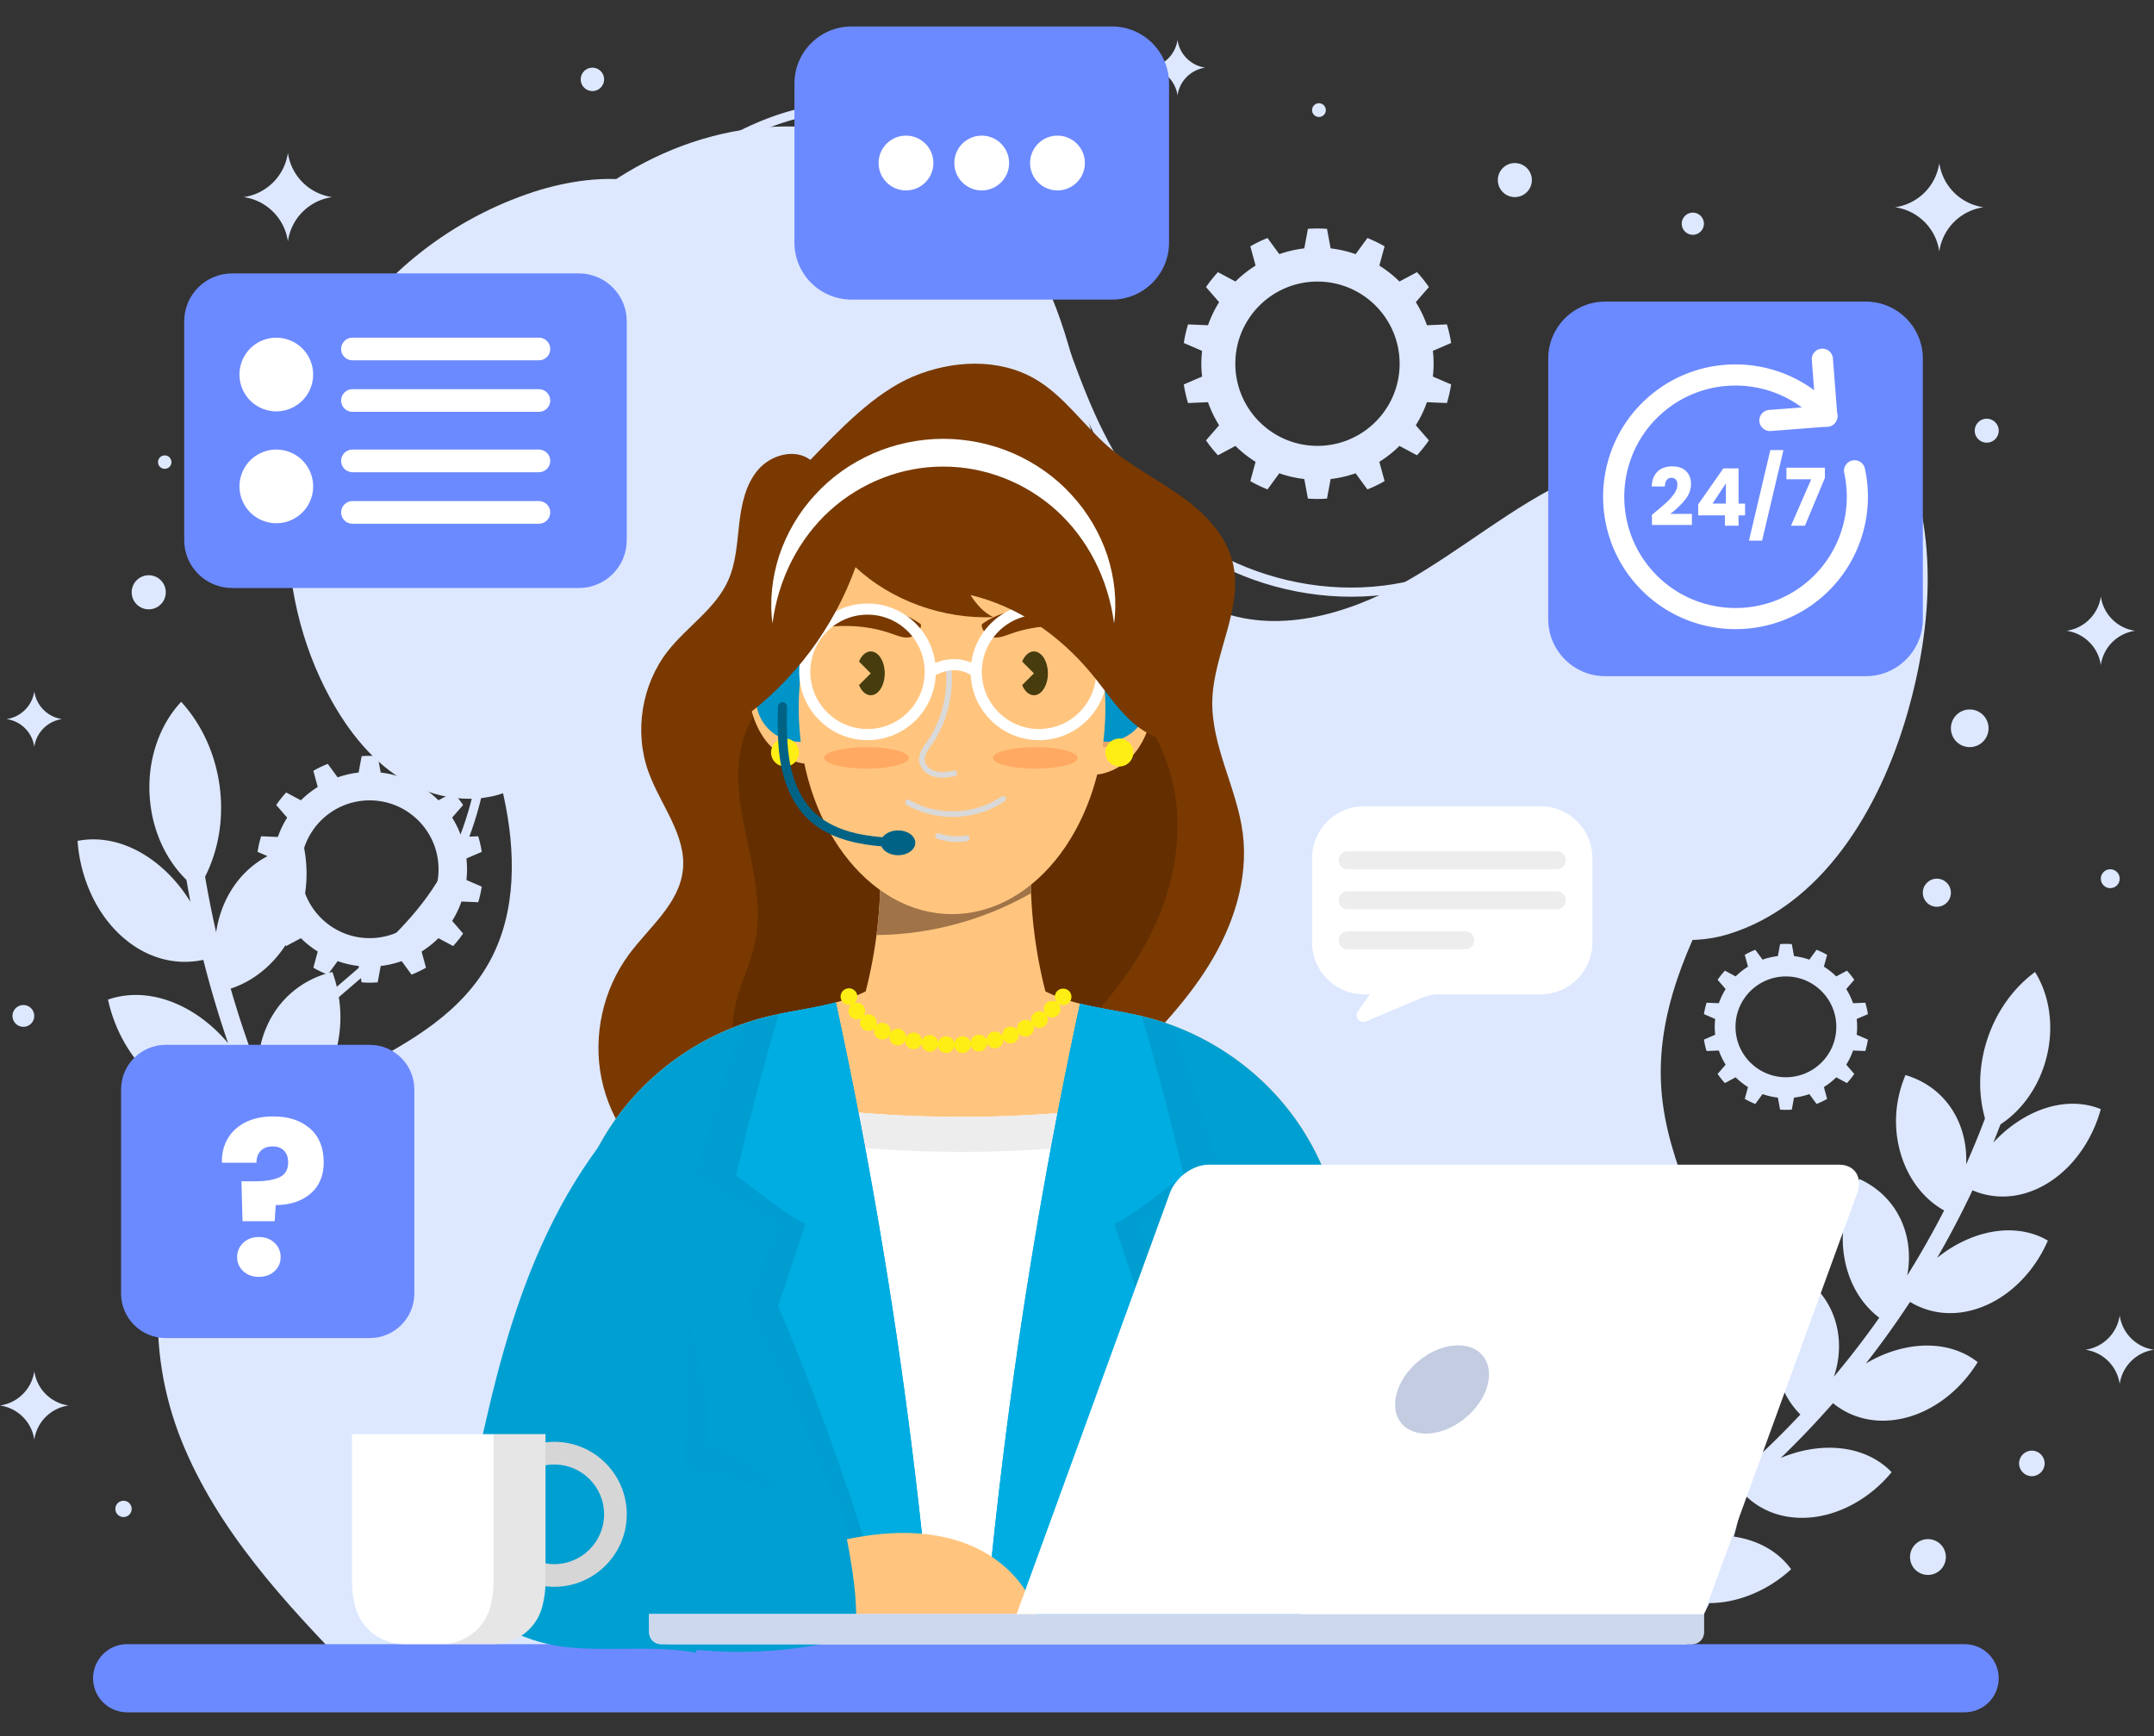
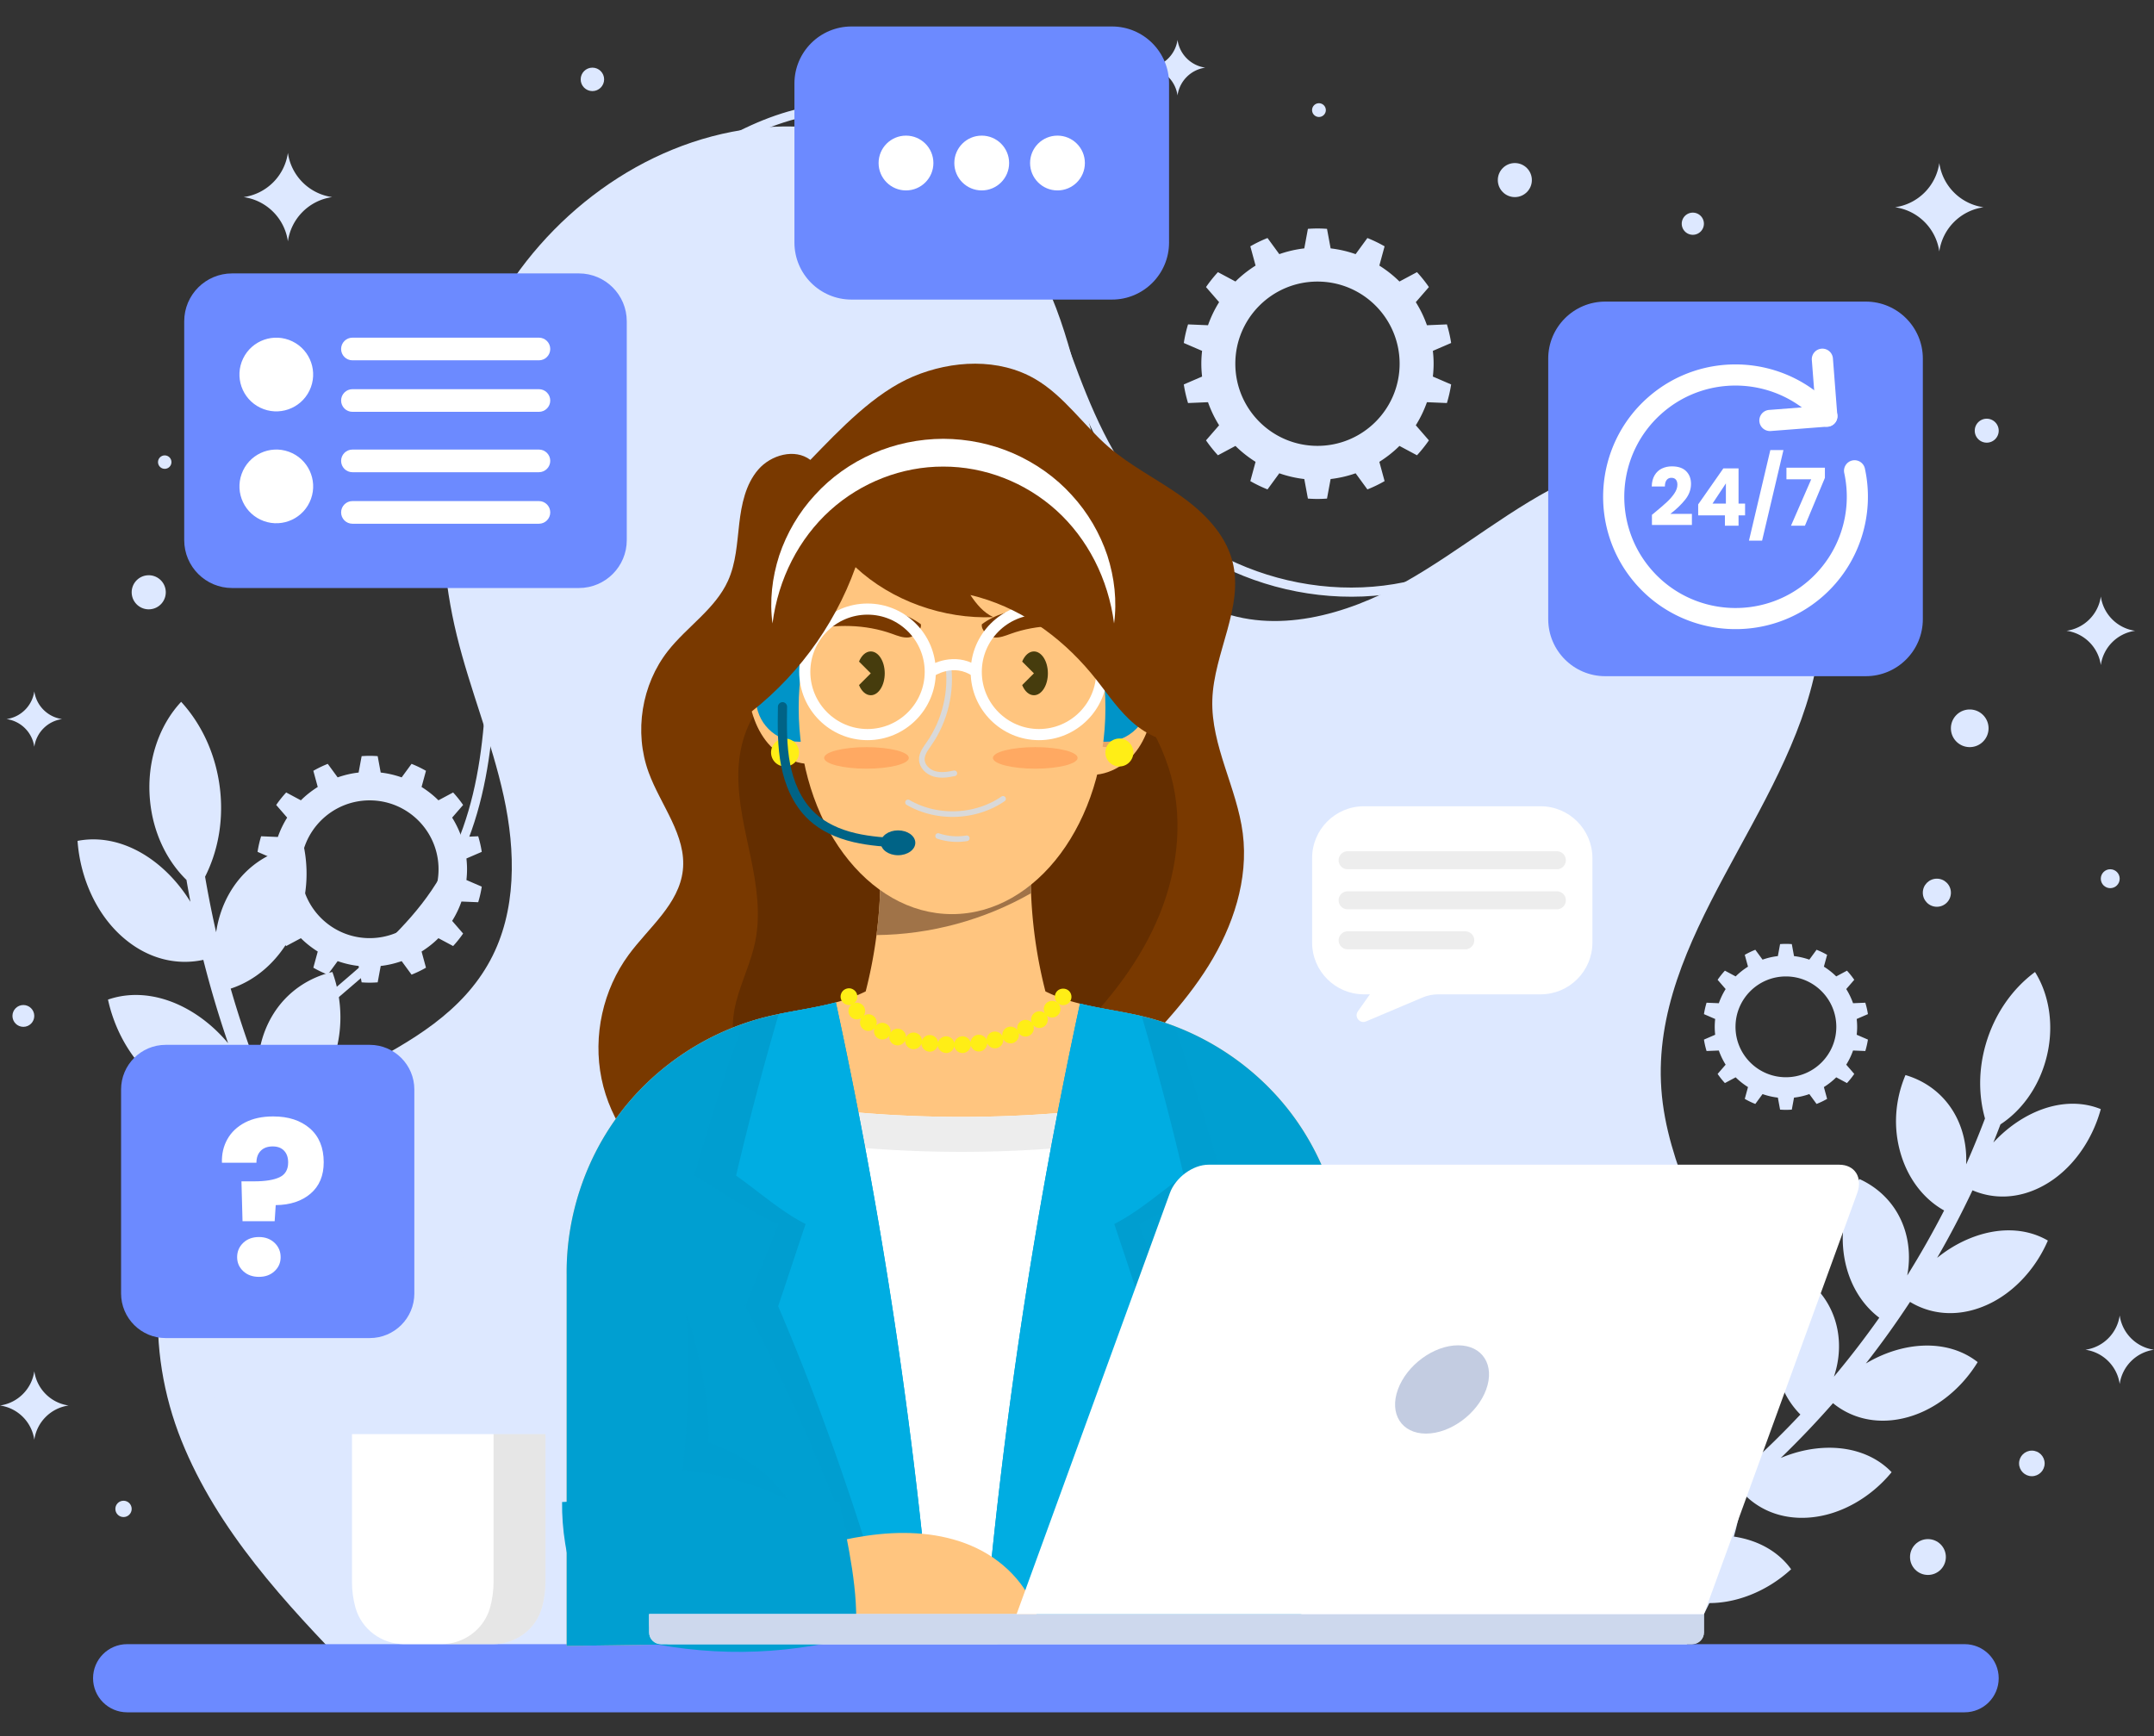
<svg xmlns="http://www.w3.org/2000/svg" version="1.1" id="Layer_1" x="0" y="0" viewBox="0 0 768 619" xml:space="preserve">
  <rect x="0" y="0" width="768" height="619" fill="#333333" stroke="none" />
  <style>.st0{fill:#dde8ff}.st1{fill:#6c8aff}.st2{fill:#793900}.st4{fill:#ffc57f}.st5{fill:#fff}.st6{fill:#ededed}.st8{fill:#e6a66a}.st9{fill:#0094c8}.st10{fill:#ffa962}.st11{fill:none;stroke:#d9d9d9;stroke-width:2;stroke-linecap:round;stroke-linejoin:round;stroke-miterlimit:10}.st12{fill:#ffee16}.st13{fill:#463c0d}.st14,.st15{fill:#009fd1}.st15{opacity:.18}.st16{fill:#00ade2}.st17{fill:#006386}.st18{fill:#cdd8ed}</style>
  <path class="st0" d="M599.56 589.3c23.68-35.89 30.42-82.47 17.88-123.6-7.93-26-23.15-50.16-25.09-77.28-3.89-54.22 45.16-98.05 55.33-151.44 4.47-23.47-.41-50.81-19.58-65.06-18.93-14.08-45.96-11.21-67.4-1.34-21.44 9.86-39.57 25.64-60.16 37.18-20.58 11.54-45.92 18.67-67.66 9.49-22.02-9.3-34.5-32.75-41.5-55.6-6.99-22.85-10.43-47.19-22.37-67.9-19.68-34.12-61.63-52.73-100.72-47.91-39.09 4.81-74.02 31.19-92.76 65.83-18.74 34.65-22.01 76.56-12.68 114.82 4.73 19.41 12.52 38 16.77 57.52 4.25 19.52 4.64 40.89-4.85 58.47-19.84 36.77-72.18 41.89-99.59 73.43-22.62 26.02-23.33 65.74-10.49 97.74 12.84 32 36.96 57.97 61.02 82.68 112.2 3.77 226.41 4.02 338.61 7.79 43.63 1.45 91.68-12.26 135.24-14.82z" />
-   <path class="st0" d="M559.92 182.02c-.3 31.74 29.87 59.36 24.62 90.66-2.81 16.75-15.57 33.72-8.15 49 6.56 13.52 25.35 15.86 39.72 11.46 33.63-10.29 54.08-44.67 63.85-78.45 9.2-31.78 11.48-67.28-3.25-96.9-11.87-23.87-39.25-44.94-67.05-42.99-25.46 1.78-49.52 43.32-49.74 67.22zM120.23 123.55c-22.47 37.48-23.48 86.88-2.57 125.26 6.61 12.12 15.53 23.42 27.58 30.16 12.05 6.74 27.6 8.25 39.59 1.4 18.19-10.38 22.21-34.85 20.77-55.74-1.45-20.89-6.18-42.79 1.86-62.13 5.24-12.6 15.31-22.43 24.25-32.75 8.93-10.32 17.27-22.37 17.73-36.01 1.2-35.37-36.35-32.72-58.98-25.38-28.88 9.4-54.57 29.06-70.23 55.19z" />
  <path class="st0" d="M593.96 596.55l-2.41-2.2c6.64-7.25 17.23-23.89 13.65-53.79-1.6-13.31-5.55-26.46-9.38-39.18-1.71-5.68-3.48-11.56-5.02-17.39-16.46-62.24-9.26-130.91 19.76-188.38 2.58-5.1 5.36-10.22 8.06-15.17 8-14.67 16.27-29.84 19.82-46.23 6.24-28.76-6.09-50.31-20.19-58.17-13.52-7.54-32.61-6.39-52.36 3.16-7.23 3.49-14.25 7.77-21.04 11.9-8.98 5.46-18.26 11.11-28.22 15.11-39.21 15.73-88.24 2.36-114.03-31.09-12.4-16.08-19.4-35.51-26.17-54.3-2.62-7.28-5.34-14.81-8.32-22.02-9.28-22.4-26.26-50.52-54.46-57.25-24.79-5.91-49.89 7.08-66.58 19.02-31.93 22.85-54.44 53.79-63.38 87.13-6.03 22.48-6.27 46.95-6.51 70.61-.35 35.24-.71 71.68-20.61 101.02-9.05 13.35-21.5 24-33.54 34.3-11.28 9.65-22.94 19.62-31.63 31.71-19.7 27.4-24.53 66.19-13.25 106.42 10.13 36.15 30.79 68.23 50.77 99.25l-2.75 1.77c-20.11-31.22-40.9-63.51-51.17-100.13-11.55-41.2-6.54-81 13.74-109.21 8.92-12.41 20.73-22.52 32.16-32.29 11.88-10.16 24.16-20.67 32.96-33.65 19.35-28.53 19.69-62.87 20.05-99.22.24-23.87.48-48.54 6.62-71.43 9.14-34.06 32.09-65.65 64.64-88.94 17.24-12.34 43.25-25.74 69.24-19.54 29.55 7.05 47.16 36.07 56.72 59.17 3.01 7.28 5.74 14.84 8.37 22.16 6.68 18.55 13.59 37.74 25.68 53.41 24.94 32.34 72.33 45.26 110.23 30.06 9.71-3.9 18.88-9.47 27.74-14.87 6.86-4.17 13.95-8.49 21.32-12.05 20.72-10.02 40.91-11.14 55.38-3.08 15.11 8.43 28.38 31.33 21.79 61.72-3.66 16.85-12.04 32.23-20.15 47.1-2.69 4.93-5.46 10.02-8.02 15.08-28.66 56.77-35.78 124.59-19.51 186.07 1.53 5.78 3.29 11.63 4.99 17.28 3.87 12.85 7.87 26.14 9.5 39.73 3.73 31.22-7.48 48.74-14.49 56.4z" />
  <path class="st0" d="M118.4 379.07c4.09-10.89 3.8-22.3.11-32.49-10.07 2.38-19.15 9.13-23.74 20.23-1.9 4.61-2.84 9.55-2.88 14.53-3.61-9.45-6.83-19.07-9.64-28.83 8.82-2.89 16.42-9.44 21.4-18.58 5.56-10.27 6.85-21.7 4.61-32.44-10.3.93-20.24 6.38-26.33 16.81-2.53 4.33-4.13 9.13-4.87 14.1-1.49-6.54-2.8-13.14-3.94-19.79 4.36-8.64 6.44-18.84 5.48-29.7-1.15-12.83-6.31-24.25-14.01-32.66-7.78 8.29-12.37 21.09-11.13 34.9 1.03 11.67 6.01 21.78 13.02 28.6.44 2.61.92 5.21 1.41 7.81-2.69-4.35-5.95-8.37-9.82-11.84-9.28-8.32-20.22-11.88-30.43-9.88 1 13.67 7.07 26.88 16.94 35.04 8.82 7.33 18.87 9.34 27.91 7.38 2.54 10.05 5.49 19.97 8.84 29.73-3.26-3.89-7.04-7.36-11.35-10.22-10.33-6.83-21.65-8.75-31.48-5.34 2.88 13.23 10.7 25.32 21.59 31.94 9.74 5.94 19.95 6.5 28.63 3.3 3.89 9.53 8.17 18.88 12.82 28.04-3.76-3.38-7.98-6.27-12.63-8.47-11.15-5.28-22.63-5.56-31.88-.82 4.66 12.61 14.06 23.43 25.74 28.43 10.45 4.5 20.64 3.63 28.79-.75a372.34 372.34 0 0016.57 25.95c-4.19-2.82-8.77-5.1-13.68-6.63-11.77-3.67-23.16-2.34-31.67 3.64 6.35 11.81 17.16 21.22 29.42 24.56 10.98 3.01 20.95.74 28.41-4.73 6.35 8.08 13.05 15.91 20.07 23.46-4.55-2.23-9.41-3.86-14.5-4.7-12.18-2.02-23.28.87-30.88 7.98 7.94 10.83 19.99 18.69 32.63 20.32 11.32 1.49 20.9-2.14 27.52-8.59a369.19 369.19 0 0023.33 20.58c-4.85-1.59-9.92-2.55-15.1-2.69-12.4-.34-23.01 4.05-29.53 12.15 9.44 9.68 22.56 15.85 35.39 15.75 11.49-.06 20.51-4.97 26.16-12.29 13.77 9.9 28.31 18.92 43.56 26.97 2.01 1.06 4.34.56 5.19-1.1.85-1.66-.08-3.82-2.04-4.86a365.362 365.362 0 01-32.52-19.37c4.88-7.89 6.41-17.84 4.27-28.08-2.43-11.48-8.82-21.08-17.39-27.78-7.27 7.36-11.4 17.9-9.35 29.79.85 4.93 2.72 9.64 5.38 13.93a363.545 363.545 0 01-23.64-19.46c5.94-7.12 8.9-16.72 8.29-27.1-.71-11.64-5.62-21.96-13.12-29.74-8.23 6.27-13.8 16.11-13.49 28.11.13 4.98 1.29 9.88 3.28 14.46a367.303 367.303 0 01-20.5-22.39c6.88-6.22 11.17-15.28 12.04-25.61.95-11.59-2.45-22.45-8.77-31.16-9.02 5.07-15.91 14.03-17.29 25.93-.57 4.94-.12 9.93 1.2 14.72a367.62 367.62 0 01-17.12-24.92c7.68-5.2 13.2-13.57 15.5-23.67 2.55-11.33.7-22.55-4.36-32.08-9.64 3.76-17.7 11.69-20.72 23.28-1.25 4.81-1.5 9.82-.85 14.74-4.87-8.83-9.37-17.86-13.5-27.07 8.35-4.11 14.98-11.63 18.65-21.33zM657.59 448.39c-1.69-10.06.48-19.83 5.38-27.98 8.26 3.74 14.94 11.08 17.02 21.4.86 4.28.83 8.69.03 12.99 4.69-7.52 9.08-15.26 13.15-23.18-7.1-3.97-12.54-10.89-15.28-19.59-3.06-9.77-2.24-19.83 1.5-28.69 8.71 2.54 16.34 8.9 19.82 18.9 1.44 4.15 2.02 8.55 1.81 12.95a320.99 320.99 0 006.72-16.37c-2.3-8.17-2.37-17.3.28-26.48 3.15-10.84 9.51-19.81 17.56-25.75 5.3 8.44 7.09 20.23 3.7 31.91-2.85 9.87-8.84 17.73-16.02 22.42-.82 2.17-1.67 4.33-2.53 6.48 3.04-3.29 6.53-6.2 10.45-8.54 9.38-5.6 19.4-6.82 27.85-3.38-3.16 11.59-10.61 21.94-20.48 27.3-8.83 4.82-17.81 4.86-25.26 1.65-3.88 8.22-8.09 16.26-12.61 24.09 3.46-2.8 7.3-5.15 11.49-6.88 10.04-4.14 20.11-3.89 27.99.71-4.7 10.9-13.47 19.99-23.95 23.85-9.38 3.48-18.27 2.24-25.19-1.98a325.129 325.129 0 01-15.76 21.97c3.8-2.27 7.92-4.05 12.3-5.17 10.49-2.66 20.41-.97 27.57 4.67-6.13 10.06-16.05 17.8-26.94 20.13-9.75 2.11-18.37-.35-24.64-5.49a324.093 324.093 0 01-18.63 19.54c4.08-1.72 8.4-2.91 12.89-3.4 10.75-1.17 20.33 1.89 26.64 8.47-7.45 9.09-18.34 15.37-29.45 16.18-9.95.74-18.15-2.89-23.65-8.85a328.109 328.109 0 01-21.22 16.81c4.29-1.15 8.75-1.73 13.27-1.6 10.82.32 19.89 4.67 25.22 12.07-8.66 7.98-20.35 12.72-31.5 11.99-9.99-.63-17.63-5.36-22.24-12.03-7.63 4.91-15.48 9.5-23.54 13.78 4.44-.55 8.97-.52 13.45.22 10.73 1.8 19.12 7.36 23.37 15.43-9.75 6.74-22.08 9.84-33.1 7.59-9.88-1.99-16.81-7.73-20.44-14.98a324.874 324.874 0 01-42.03 15.87c-1.91.57-3.83-.25-4.28-1.82-.45-1.57.71-3.28 2.58-3.84 10.67-3.21 21.1-6.95 31.24-11.19-2.87-7.61-2.51-16.43 1.06-24.88 4.02-9.47 11.14-16.65 19.64-20.98 5.02 7.56 6.79 17.32 3.03 27.2-1.56 4.1-3.96 7.84-6.97 11.08 8.08-3.94 15.95-8.2 23.62-12.77-3.92-7.13-4.85-15.89-2.57-24.71 2.58-9.9 8.54-17.95 16.29-23.38 6.02 6.78 9.16 16.19 6.87 26.46-.95 4.26-2.77 8.28-5.26 11.89 7.37-4.98 14.51-10.26 21.41-15.81-4.87-6.51-7.04-15.03-6.05-24.07 1.14-10.13 5.89-18.91 12.79-25.34 6.91 5.88 11.33 14.75 10.51 25.22-.34 4.35-1.57 8.57-3.51 12.47a318.89 318.89 0 0018.93-18.57c-5.73-5.77-9.07-13.9-9.35-22.98-.29-10.18 3.2-19.53 9.15-26.87 7.66 4.86 13.26 13.04 13.91 23.52.27 4.35-.36 8.7-1.75 12.83 5.67-6.78 11.07-13.79 16.17-21.02-6.5-4.91-10.93-12.5-12.46-21.47z" />
  <path class="st1" d="M700.48 610.56H45.33c-6.71 0-12.15-5.44-12.15-12.15s5.44-12.15 12.15-12.15h655.15c6.71 0 12.15 5.44 12.15 12.15s-5.44 12.15-12.15 12.15z" />
  <path class="st2" d="M240.8 421.45c-13.4-7.88-23.21-21.6-26.33-36.83s.5-31.71 9.72-44.22c7.17-9.72 17.91-18.04 19.27-30.04 1.4-12.44-7.91-23.22-12.2-34.98-5.23-14.33-2.53-31.28 6.89-43.27 6.81-8.68 16.87-14.97 21.42-25.02 2.86-6.32 3.2-13.43 4-20.33.8-6.89 2.25-14.08 6.79-19.33 4.54-5.25 13.04-7.63 18.57-3.44 10.47-10.81 22.81-23.92 36.69-29.75 13.88-5.83 30.55-6.65 43.55.96 10.28 6.02 17.11 16.43 26.14 24.21 7.75 6.68 17.03 11.31 25.39 17.21 8.36 5.89 16.15 13.61 18.72 23.51 4.21 16.28-6.66 32.63-7.17 49.44-.49 16.33 8.8 31.39 10.86 47.59 2.1 16.44-3.46 33.13-12.22 47.2-8.76 14.07-20.58 25.94-32.29 37.67-4.75 21.19-20.36 36.19-40.28 44.82-19.92 8.64-42.21 10.12-63.91 9.33-17.7-.63-38.37-5.77-53.61-14.73z" />
  <path d="M265.01 378.61c-4.51-5.98-4.38-14.31-2.5-21.55 1.89-7.25 5.3-14.06 6.78-21.4 2.01-9.92.41-20.19-1.65-30.09-2.06-9.91-4.58-19.84-4.39-29.96.19-10.12 3.5-20.69 11.24-27.2 27.13-22.85 71.07-14.9 106.35-11.19 17.83 1.88 30.02 19.08 35.67 36.09 5.65 17.01 3.73 35.97-3 52.59-6.73 16.61-18.01 31.07-30.82 43.61-7.64 7.48-21.18 1.48-31.67 3.53-10.29 2.02-19.16 8.29-28.82 12.35-15.45 6.48-33.26 7.11-49.13 1.76-4.65-1.58-8.58-3.65-8.06-8.54z" fill="#642e00" />
  <path class="st4" d="M459.81 396.24c-12.75-16.5-31.16-28.54-51.39-33.6-9.3-2.33-18.94-3.22-28.08-6.09-2.59-.81-5.14-1.84-7.6-3.05a167.438 167.438 0 01-5.24-42.86h-53.6c.12 14.43-1.66 28.88-5.24 42.86a52.197 52.197 0 01-7.6 3.05c-9.14 2.87-18.78 3.76-28.08 6.09-20.23 5.06-38.65 17.1-51.39 33.6-12.75 16.5-19.75 37.36-19.54 58.22v132.43l239.06-3.5c21.2-.31 38.23-17.59 38.23-38.8v-90.13c.21-20.85-6.79-41.71-19.53-58.22z" />
  <path class="st5" d="M366.85 578.34c4.56-11.96 4.96-25.03 6.61-37.73 3.17-24.36 11.12-47.8 16.75-71.71 5.64-23.91 10.63-49.96 4.46-73.74a435.458 435.458 0 01-105.06-.16c-13.19 5.53-20.03 22.17-22.48 36.26-2.45 14.09-.66 28.52-.38 42.81.3 15.64-1.23 31.29-.49 46.91.74 15.63 3.96 31.61 12.79 44.52 5.46 7.99 12.8 14.37 20.76 19.95l64.14-.94c1.12-1.99 2.1-4.07 2.9-6.17z" />
  <path class="st6" d="M267.13 443.72c2.45-14.09 9.29-30.73 22.48-36.26a434.95 434.95 0 00105.06.16c1.5 5.78 2.33 11.7 2.66 17.69.5-10.23-.13-20.39-2.66-30.16a435.458 435.458 0 01-105.06-.16c-13.19 5.53-20.03 22.17-22.48 36.26-1.34 7.73-1.4 15.57-1.14 23.43.17-3.67.51-7.33 1.14-10.96zM266.75 486.53c-.01-.49-.03-.98-.04-1.47-.23 10.73-.84 21.46-.56 32.18.21-10.23.79-20.47.6-30.71z" />
  <path d="M312.5 333.42c19.25-.18 38.42-5.39 55.13-14.93-.1-2.62-.17-5.24-.14-7.86H313.9c.06 7.62-.42 15.24-1.4 22.79z" fill="#a07348" />
  <path class="st4" d="M290.06 241.4c-2.16-4.02-4.78-8.03-8.73-10.31-3.95-2.28-9.56-2.27-12.6 1.14-2.47 2.77-2.64 6.85-2.41 10.55.46 7.48 2.1 15.17 6.61 21.16s12.4 9.87 19.65 7.95c1.04-10.19 2.33-21.47-2.52-30.49z" />
  <path class="st8" d="M289.57 249.35c.26.04.52.08.78.13-1.01-2.47-2.02-4.95-3.44-7.2-1.43-2.25-3.3-4.28-5.67-5.5-2.37-1.22-5.28-1.54-7.72-.47-2.44 1.07-4.25 3.66-4.03 6.31 1.44-1.69 4.05-2.2 6.23-1.76s4.05 2.15 4.7 4.28c-1.9.22-3.29 2.14-3.68 4.01-.39 1.87.1 3.83.85 5.59.43 1.02.97 2.03 1.75 2.82s1.85 1.35 2.97 1.32c-1 1.34-2.7 2.39-4.37 2.47 3.59 1.75 8.26 1.51 11.56-.75.47-3.75.4-7.49.07-11.25z" />
  <path class="st4" d="M388 245.31c2.16-4.02 4.78-8.03 8.73-10.31 3.95-2.28 9.56-2.27 12.6 1.14 2.47 2.77 2.64 6.85 2.41 10.55-.46 7.48-2.1 15.17-6.61 21.16s-12.4 9.87-19.65 7.95c-1.03-10.19-2.33-21.47 2.52-30.49z" />
  <path class="st8" d="M388.5 253.26c-.26.04-.52.08-.78.13 1.01-2.47 2.02-4.95 3.44-7.2 1.43-2.25 3.3-4.28 5.67-5.5 2.37-1.22 5.28-1.54 7.72-.47 2.44 1.07 4.25 3.66 4.03 6.31-1.44-1.69-4.05-2.2-6.23-1.76-2.18.45-4.05 2.15-4.7 4.28 1.9.22 3.29 2.14 3.68 4.01s-.1 3.83-.85 5.59c-.43 1.02-.97 2.03-1.75 2.82s-1.85 1.35-2.97 1.32c1 1.34 2.7 2.39 4.37 2.47-3.59 1.75-8.26 1.51-11.56-.75-.47-3.75-.4-7.49-.07-11.25z" />
  <circle class="st9" cx="284.95" cy="249.07" r="15.42" />
  <circle class="st9" cx="394.13" cy="249.07" r="15.42" />
  <ellipse class="st4" cx="339.45" cy="252.41" rx="54.68" ry="73.54" />
  <path class="st2" d="M288.03 224.79c-1.71-.79 1.24-3.75 5.69-4.95 11.78-3.18 24.82-4.53 34.61 2.75.39 2.03-2.21 4.44-4.26 4.69s-4.06-.58-6-1.28c-9.47-3.42-20.25-3.57-30.04-1.21zM390.38 224.79c1.71-.79-1.24-3.75-5.69-4.95-11.78-3.18-24.82-4.53-34.61 2.75-.38 2.03 2.21 4.44 4.26 4.69s4.06-.58 6-1.28c9.46-3.42 20.25-3.57 30.04-1.21z" />
  <path class="st10" d="M324.04 270.25c0 2.12-6.76 3.84-15.1 3.84s-15.1-1.72-15.1-3.84 6.76-3.84 15.1-3.84 15.1 1.71 15.1 3.84zM384.22 270.25c0 2.12-6.76 3.84-15.1 3.84s-15.1-1.72-15.1-3.84 6.76-3.84 15.1-3.84 15.1 1.71 15.1 3.84z" />
  <path class="st11" d="M338.02 236.52c1.44 9.96-1.04 20.43-6.79 28.69-1.21 1.74-2.63 3.57-2.55 5.69.08 2.4 2.17 4.36 4.47 5.03 2.3.67 4.77.31 7.12-.19" />
  <path class="st5" d="M309.31 263.92c-13.43 0-24.36-10.93-24.36-24.36s10.93-24.36 24.36-24.36 24.36 10.93 24.36 24.36-10.93 24.36-24.36 24.36zm0-44.75c-11.25 0-20.39 9.15-20.39 20.39 0 11.25 9.15 20.39 20.39 20.39s20.39-9.15 20.39-20.39c.01-11.24-9.14-20.39-20.39-20.39zM370.45 263.92c-13.43 0-24.36-10.93-24.36-24.36s10.93-24.36 24.36-24.36 24.36 10.93 24.36 24.36-10.93 24.36-24.36 24.36zm0-44.75c-11.25 0-20.39 9.15-20.39 20.39 0 11.25 9.15 20.39 20.39 20.39 11.25 0 20.4-9.15 20.4-20.39-.01-11.24-9.15-20.39-20.4-20.39z" />
  <path class="st5" d="M332.84 241.18l-2.29-3.23c3.24-2.3 11.31-5.25 18.68 0l-2.3 3.23c-6.95-4.95-14.02-.05-14.09 0z" />
  <path class="st11" d="M323.75 286.12c10.31 6 24.05 5.48 33.88-1.27M334.49 298.1a21.19 21.19 0 0010.21.81" />
  <path class="st2" d="M264.62 256.26c18.45-13.43 32.73-32.52 40.41-54.02 12.96 12.07 31.45 18.56 49.14 17.81-3.48-1.57-6.07-4.71-8.18-7.89 17.09 4.04 31.78 14.41 43.04 27.89 4.57 5.47 8.45 11.56 13.62 16.48 5.17 4.91 12.08 8.64 19.17 7.87-4.42-18.81-8.73-38.25-15.81-56.23-4.35-11.04-9.48-22.28-18.56-29.91-11.3-9.5-27.07-11.91-41.79-10.83-15.7 1.15-31.18 5.89-44.64 14.06-18.29 11.1-32.64 28.55-39.99 48.64-1.63 4.44-2.93 9.11-2.72 13.83.19 4.72 2.51 9.48 6.31 12.3z" />
  <path class="st12" d="M284.88 268.32a4.98 4.98 0 11-9.961-.001 4.98 4.98 0 019.961.001zM404.09 268.32a4.98 4.98 0 11-9.961-.001 4.98 4.98 0 019.961.001z" />
  <path class="st13" d="M310.47 232.28c-1.76 0-3.31 1.45-4.19 3.62l4.19 4.19-4.19 4.19c.88 2.17 2.43 3.62 4.19 3.62 2.75 0 4.98-3.5 4.98-7.81s-2.23-7.81-4.98-7.81zM368.64 232.28c-1.76 0-3.31 1.45-4.19 3.62l4.19 4.19-4.19 4.19c.88 2.17 2.43 3.62 4.19 3.62 2.75 0 4.98-3.5 4.98-7.81s-2.23-7.81-4.98-7.81z" />
  <path class="st5" d="M275.43 222.3c-1.08-7.98-.15-16.32 2.4-24.23 2.64-7.88 6.95-15.32 12.71-21.55 5.69-6.29 12.82-11.35 20.68-14.8 7.87-3.46 16.49-5.23 25.1-5.26 8.61.03 17.23 1.79 25.1 5.25 7.86 3.46 15 8.5 20.69 14.8 5.76 6.24 10.07 13.68 12.71 21.56 2.55 7.91 3.48 16.25 2.39 24.23-2.06-15.95-9.47-30.26-20.57-40.32-11.12-10.04-25.64-15.64-40.32-15.61-14.68-.04-29.21 5.57-40.33 15.6-11.11 10.06-18.52 24.38-20.56 40.33z" />
  <path class="st14" d="M408.41 362.64c-7.7-1.93-15.64-2.89-23.34-4.79a1812.502 1812.502 0 00-34.27 226.86l90.31-1.32c21.2-.31 38.23-17.59 38.23-38.8v-90.13c.21-20.85-6.79-41.71-19.54-58.22-12.74-16.5-31.16-28.54-51.39-33.6zM298.02 357.42c-8.23 2.2-16.77 3.15-25.05 5.22-20.23 5.06-38.65 17.1-51.39 33.6-12.75 16.5-19.75 37.36-19.54 58.22v132.43l130.37-1.91a1808.99 1808.99 0 00-34.39-227.56z" />
  <path class="st15" d="M272.98 362.64c-2.81.7-5.58 1.55-8.31 2.52-6.29 17.88-12.06 35.9-17.22 54.02 9.85 5.69 19.38 12.77 30.1 17.26-3.87 9.44-8.01 19.88-11.87 29.32 19.73 37.91 36.69 79.25 50.51 119.41l16.23-.2c-7.99-75.94-21.81-151.45-41.35-225.96-6.03 1.23-12.13 2.14-18.09 3.63zM417.62 465.76c-3.78-9.44-7.83-19.88-11.61-29.32 10.48-4.5 19.79-11.58 29.43-17.26-4.97-17.86-10.51-35.61-16.56-53.23a90.88 90.88 0 00-10.47-3.31c-5.69-1.42-11.5-2.32-17.25-3.46-19.06 74.36-32.55 149.74-40.36 225.53l17.67-.26c13.47-39.94 29.97-81 49.15-118.69z" />
  <path class="st16" d="M298.02 357.42c-6.69 1.79-13.58 2.76-20.37 4.17-5.59 19.06-10.67 38.26-15.2 57.6 8.11 5.69 15.95 12.77 24.78 17.26-3.18 9.44-6.59 19.88-9.78 29.32 16.25 37.91 30.21 79.25 41.59 119.41l13.37-.2a1808.99 1808.99 0 00-34.39-227.56zM407.1 362.35c-7.29-1.72-14.76-2.7-22.03-4.49a1812.502 1812.502 0 00-34.27 226.86l14.87-.22c11.35-39.95 25.24-81.03 41.4-118.73-3.18-9.44-6.59-19.88-9.78-29.32 8.83-4.5 16.67-11.58 24.78-17.26-4.47-19.08-9.47-38.04-14.97-56.84z" />
  <path class="st12" d="M302.69 358.36c-.77 0-1.55-.32-2.1-.87-.14-.14-.26-.3-.38-.46-.1-.16-.2-.34-.26-.52-.08-.18-.14-.38-.18-.56a2.88 2.88 0 010-1.16c.04-.18.1-.38.18-.55.06-.18.16-.36.26-.52.12-.16.24-.32.38-.46.69-.67 1.72-.99 2.68-.81.2.04.38.1.56.18.2.08.36.16.51.28.18.1.32.24.46.36.14.14.26.3.38.46.1.16.2.34.28.52.06.18.12.38.16.55a2.833 2.833 0 010 1.16c-.04.18-.1.38-.16.56-.08.18-.18.36-.28.52-.12.16-.24.32-.38.46s-.28.26-.46.36c-.16.12-.32.2-.51.28-.18.08-.36.14-.56.18-.18.02-.38.04-.58.04z" />
  <path class="st12" d="M337.23 375.45c-1.49-.06-2.7-1.21-2.84-2.66-.38 1.39-1.74 2.36-3.21 2.18h-.02c-1.47-.18-2.58-1.41-2.62-2.85a2.98 2.98 0 01-3.37 1.94c-1.47-.28-2.48-1.61-2.42-3.07-.59 1.35-2.12 2.06-3.57 1.63a2.942 2.942 0 01-2.06-3.37 2.991 2.991 0 01-3.83 1.11c-1.39-.67-2.02-2.3-1.49-3.73a2.99 2.99 0 01-4.02.34c-1.23-.97-1.51-2.72-.63-4-1.31.87-3.05.59-4.02-.65-.99-1.31-.75-3.17.55-4.18a2.99 2.99 0 014.16.55h.02c.77 1.05.79 2.44.1 3.47 1.05-.69 2.44-.67 3.49.12 1.05.81 1.39 2.2.95 3.39.87-.93 2.28-1.25 3.47-.65 1.25.6 1.88 1.92 1.65 3.21a2.956 2.956 0 013.39-1.29c1.33.4 2.18 1.66 2.1 2.99.56-1.23 1.9-1.96 3.27-1.7 1.41.26 2.38 1.47 2.42 2.84a2.987 2.987 0 013.15-1.98c1.41.16 2.48 1.29 2.62 2.64.36-1.31 1.57-2.26 2.99-2.2 1.41.06 2.56 1.09 2.8 2.42.24-1.33 1.39-2.36 2.8-2.44 1.41-.06 2.62.87 2.99 2.16a2.974 2.974 0 012.54-2.68c1.39-.2 2.7.6 3.19 1.84-.02-1.35.87-2.58 2.24-2.91 1.35-.34 2.72.3 3.35 1.49-.16-1.33.6-2.64 1.88-3.13a2.98 2.98 0 013.51 1.05 2.96 2.96 0 011.49-3.33c1.23-.65 2.7-.36 3.59.64-.48-1.25-.08-2.7 1.05-3.49 1.13-.81 2.62-.71 3.63.14-.63-1.17-.44-2.64.55-3.59a2.97 2.97 0 014.2.1 2.952 2.952 0 01-.1 4.2c-1.09 1.05-2.8 1.09-3.95.14a2.98 2.98 0 01-.89 3.85c-1.23.89-2.91.67-3.93-.42.54 1.39-.02 2.97-1.37 3.69-1.35.71-2.99.3-3.83-.91.36 1.43-.42 2.93-1.82 3.49-1.43.54-2.99-.08-3.69-1.37.18 1.45-.75 2.85-2.22 3.23-1.47.38-2.95-.42-3.49-1.78 0 1.47-1.07 2.76-2.56 2.97-1.51.22-2.89-.71-3.29-2.14a2.972 2.972 0 01-2.82 2.72 3 3 0 01-3.07-2.42 2.962 2.962 0 01-2.91 2.44c-.02-.04-.06-.04-.1-.04z" />
  <path class="st12" d="M379.06 358.42c-.77 0-1.55-.32-2.1-.87-.56-.56-.87-1.31-.87-2.1 0-.77.32-1.55.87-2.1 1.11-1.11 3.09-1.11 4.2 0 .56.55.87 1.33.87 2.1s-.32 1.55-.87 2.1c-.56.55-1.33.87-2.1.87z" />
  <g>
    <path class="st17" d="M321.58 302.28h-.1c-5.63-.33-11.46-.67-17.12-1.99-6.5-1.52-11.81-4.14-15.81-7.79-6.24-5.7-8.88-13.61-10-19.24-1.4-7.07-1.3-14.3-1.19-21.29.01-.9.83-1.62 1.66-1.61.9.01 1.62.76 1.61 1.66-.1 6.82-.21 13.88 1.13 20.6 1.02 5.15 3.42 12.36 9 17.47 3.58 3.27 8.4 5.63 14.35 7.02 5.39 1.26 11.08 1.59 16.57 1.91.9.05 1.59.83 1.54 1.73-.06.86-.78 1.53-1.64 1.53z" />
  </g>
  <path class="st17" d="M326.35 300.52c0 2.44-2.75 4.43-6.15 4.43-3.4 0-6.15-1.98-6.15-4.43s2.75-4.43 6.15-4.43c3.4 0 6.15 1.98 6.15 4.43z" />
-   <path class="st14" d="M225.92 394.23c-18.5 19.01-31.23 43.02-40.13 68-8.9 24.99-14.18 51.1-19.42 77.1-1.51 7.48-3.01 15.26-1.12 22.66 3.87 15.15 20.61 23.43 36.14 25.25 15.53 1.81 31.44-.79 46.81 2.09 11.43-64.63 6.66-136.2-22.28-195.1z" />
  <path class="st4" d="M278.71 554.94c11.41-3.34 22.9-6.69 34.72-7.89 11.83-1.2 24.14-.14 34.85 5.01 10.71 5.15 19.62 14.8 22.06 26.43.78 3.71-6.36 4.7-10 5.74-3.64 1.04-7.51.84-11.29.63-12.6-.7-25.2-1.41-37.81-2.11-9-.5-18.82 1.71-26.36-3.22-3.78-2.47-6.01-6.8-6.91-11.22-.89-4.42.45-8.87.74-13.37z" />
  <path class="st14" d="M200.41 535.58c32.93-1.87 65.96-1.92 98.9-.14 3.01 15.45 7.06 32.36 5.71 48.04-26.41 7.14-53.91 7.33-80.48.79-18.15-4.47-24.36-30-24.13-48.69z" />
  <path class="st15" d="M281.09 535.12c-11.42-6-24.9-9.57-37.73-10.89 2.07-18.82 2.51-37.81 1.32-56.7 4.8 15.21 8.27 30.82 8.07 46.77 11.16 4.06 22.16 10.69 28.34 20.82z" />
  <g>
    <path class="st0" d="M607.52 575.56H231.45v6.5c0 2.31 1.87 4.19 4.19 4.19h367.7c2.31 0 4.19-1.87 4.19-4.19v-6.5z" />
    <path class="st18" d="M607.52 575.56H231.45v6.5c0 2.31 1.87 4.19 4.19 4.19h367.7c2.31 0 4.19-1.87 4.19-4.19v-6.5z" />
    <path class="st18" d="M362.46 578.68v-3.11H231.45v3.11c0 4.19 3.39 7.58 7.58 7.58h115.86c4.18-.01 7.57-3.4 7.57-7.58z" />
    <path class="st5" d="M607.52 575.56H362.46l54.65-150.14c2.03-5.59 8.22-10.12 13.81-10.12h224.82c5.59 0 8.47 4.53 6.44 10.12l-54.66 150.14z" />
    <path d="M529.9 495.44c-3.16 8.69-12.77 15.74-21.47 15.74-8.69 0-13.17-7.05-10.01-15.74 3.16-8.69 12.77-15.74 21.47-15.74 8.69 0 13.17 7.04 10.01 15.74z" fill="#c3cce1" />
    <path class="st18" d="M336.2 582.88h-8.5c-1.07 0-1.94-.87-1.94-1.94 0-1.07.87-1.94 1.94-1.94h8.5c1.07 0 1.94.87 1.94 1.94a1.93 1.93 0 01-1.94 1.94zM318.95 582.88h-8.5c-1.07 0-1.94-.87-1.94-1.94 0-1.07.87-1.94 1.94-1.94h8.5c1.07 0 1.94.87 1.94 1.94 0 1.07-.87 1.94-1.94 1.94zM301.7 582.88h-8.5c-1.07 0-1.94-.87-1.94-1.94 0-1.07.87-1.94 1.94-1.94h8.5c1.07 0 1.94.87 1.94 1.94 0 1.07-.87 1.94-1.94 1.94z" />
  </g>
  <g>
-     <path d="M197.62 565.81c-14.26 0-25.85-11.6-25.85-25.85 0-14.25 11.6-25.85 25.85-25.85 14.26 0 25.85 11.6 25.85 25.85.01 14.25-11.59 25.85-25.85 25.85zm0-43.62c-9.8 0-17.77 7.97-17.77 17.77s7.97 17.77 17.77 17.77 17.77-7.97 17.77-17.77c.01-9.8-7.97-17.77-17.77-17.77z" fill="#d6d6d6" />
    <path class="st5" d="M125.49 564.01c0 3.18.43 6.26 1.24 9.18 2.14 7.76 9.33 13.06 17.39 13.06h31.74c8.05 0 15.24-5.29 17.39-13.06.81-2.92 1.24-6 1.24-9.18v-52.65H125.5v52.65z" />
    <path d="M175.98 511.36v52.65c0 3.18-.43 6.26-1.24 9.18-2.14 7.76-9.33 13.06-17.39 13.06h18.5c8.05 0 15.24-5.29 17.39-13.06.81-2.92 1.24-6 1.24-9.18v-52.65h-18.5z" opacity=".1" />
  </g>
  <path class="st0" d="M511.15 129.69c0-1.55-.1-3.07-.27-4.58l6.52-2.81c-.35-2.27-.86-4.48-1.51-6.63l-7.12.3a40.573 40.573 0 00-3.97-8.23l4.67-5.38a48.333 48.333 0 00-4.25-5.32l-6.25 3.34c-2.16-2.15-4.58-4.04-7.17-5.68l1.87-6.87a49.453 49.453 0 00-6.13-2.96l-4.2 5.75a41.25 41.25 0 00-8.91-2.05l-1.29-6.97c-1.13-.08-2.26-.13-3.4-.13-1.15 0-2.28.05-3.41.13l-1.29 6.97a41.25 41.25 0 00-8.91 2.05l-4.2-5.75c-2.12.84-4.17 1.83-6.13 2.96l1.87 6.87c-2.59 1.64-5.01 3.52-7.17 5.68l-6.25-3.34a49.54 49.54 0 00-4.25 5.32l4.67 5.38a41.072 41.072 0 00-3.96 8.23l-7.12-.3a46.92 46.92 0 00-1.51 6.63l6.52 2.81c-.17 1.5-.27 3.03-.27 4.58s.1 3.07.27 4.58l-6.52 2.81c.35 2.27.86 4.48 1.51 6.63l7.12-.3c1.02 2.91 2.35 5.66 3.96 8.23l-4.67 5.38c1.29 1.87 2.71 3.65 4.25 5.32l6.25-3.34c2.16 2.15 4.58 4.04 7.17 5.68l-1.87 6.87c1.96 1.12 4.01 2.11 6.13 2.96l4.2-5.75c2.85.99 5.82 1.7 8.91 2.05l1.29 6.97c1.13.08 2.26.13 3.41.13 1.15 0 2.28-.05 3.4-.13l1.29-6.97a41.25 41.25 0 008.91-2.05l4.2 5.75c2.12-.84 4.17-1.83 6.13-2.96l-1.87-6.87c2.59-1.64 5.01-3.52 7.17-5.68l6.25 3.34a49.54 49.54 0 004.25-5.32l-4.67-5.38c1.61-2.57 2.94-5.32 3.97-8.23l7.12.3c.65-2.15 1.16-4.37 1.51-6.63l-6.52-2.81c.17-1.51.27-3.03.27-4.58zm-41.41 29.29c-16.18 0-29.29-13.12-29.29-29.29s13.12-29.29 29.29-29.29c16.18 0 29.29 13.12 29.29 29.29s-13.11 29.29-29.29 29.29zM166.52 309.95c0-1.3-.08-2.58-.22-3.84l5.47-2.36c-.29-1.9-.72-3.76-1.27-5.56l-5.97.25c-.86-2.44-1.97-4.74-3.32-6.9l3.91-4.51a40.228 40.228 0 00-3.56-4.46l-5.24 2.8c-1.81-1.81-3.84-3.39-6.01-4.76l1.57-5.76c-1.64-.94-3.36-1.77-5.14-2.48l-3.53 4.82c-2.39-.83-4.88-1.43-7.47-1.72l-1.08-5.85c-.94-.07-1.89-.11-2.86-.11s-1.91.05-2.86.11l-1.08 5.85c-2.59.29-5.08.89-7.47 1.72l-3.53-4.82c-1.78.71-3.5 1.54-5.14 2.48l1.57 5.76c-2.17 1.37-4.2 2.95-6.01 4.76l-5.24-2.8c-1.29 1.4-2.48 2.89-3.56 4.46l3.91 4.51a34.02 34.02 0 00-3.32 6.9l-5.97-.25c-.55 1.8-.98 3.66-1.27 5.56l5.47 2.36c-.14 1.26-.22 2.54-.22 3.84 0 1.3.08 2.58.22 3.84l-5.47 2.36c.29 1.9.72 3.76 1.27 5.56l5.97-.25c.86 2.44 1.97 4.74 3.32 6.9l-3.91 4.51c1.08 1.57 2.27 3.06 3.56 4.46l5.24-2.8c1.81 1.81 3.84 3.39 6.01 4.76l-1.57 5.76c1.64.94 3.36 1.77 5.14 2.48l3.53-4.82c2.39.83 4.88 1.43 7.47 1.72l1.08 5.85c.94.07 1.89.11 2.86.11s1.91-.05 2.86-.11l1.08-5.85c2.59-.29 5.08-.89 7.47-1.72l3.53 4.82c1.78-.71 3.5-1.54 5.14-2.48l-1.57-5.76c2.17-1.37 4.2-2.95 6.01-4.76l5.24 2.8c1.29-1.4 2.48-2.89 3.56-4.46l-3.91-4.51a34.02 34.02 0 003.32-6.9l5.97.25c.55-1.8.98-3.66 1.27-5.56l-5.47-2.36c.14-1.26.22-2.54.22-3.84zm-34.72 24.56c-13.57 0-24.56-11-24.56-24.56s11-24.56 24.56-24.56c13.57 0 24.56 11 24.56 24.56s-10.99 24.56-24.56 24.56zM662.16 366.15c0-.95-.06-1.88-.16-2.81l4-1.73c-.21-1.39-.53-2.75-.93-4.07l-4.37.18c-.63-1.78-1.44-3.47-2.43-5.05l2.86-3.3a29.26 29.26 0 00-2.6-3.26l-3.83 2.05a25.522 25.522 0 00-4.4-3.48l1.15-4.21c-1.2-.69-2.46-1.3-3.76-1.81l-2.58 3.52c-1.75-.61-3.57-1.04-5.46-1.26l-.79-4.28c-.69-.05-1.39-.08-2.09-.08s-1.4.03-2.09.08l-.79 4.28c-1.9.21-3.72.65-5.46 1.26l-2.58-3.52c-1.3.52-2.56 1.12-3.76 1.81l1.15 4.21c-1.59 1-3.07 2.16-4.4 3.48l-3.83-2.05a29.26 29.26 0 00-2.6 3.26l2.86 3.3c-.99 1.58-1.8 3.26-2.43 5.05l-4.37-.18c-.4 1.32-.71 2.68-.93 4.07l4 1.73c-.1.92-.16 1.86-.16 2.81s.06 1.88.16 2.81l-4 1.73c.21 1.39.53 2.75.93 4.07l4.37-.18c.63 1.78 1.44 3.47 2.43 5.05l-2.86 3.3a29.26 29.26 0 002.6 3.26l3.83-2.05c1.33 1.32 2.81 2.48 4.4 3.48l-1.15 4.21c1.2.69 2.46 1.3 3.76 1.81l2.58-3.52c1.75.61 3.57 1.04 5.46 1.26l.79 4.28c.69.05 1.39.08 2.09.08s1.4-.03 2.09-.08l.79-4.28c1.9-.21 3.72-.65 5.46-1.26l2.58 3.52c1.3-.52 2.56-1.12 3.76-1.81l-1.15-4.21c1.59-1 3.07-2.16 4.4-3.48l3.83 2.05a29.26 29.26 0 002.6-3.26l-2.86-3.3c.99-1.57 1.8-3.26 2.43-5.05l4.37.18c.4-1.32.71-2.68.93-4.07l-4-1.73c.1-.93.16-1.86.16-2.81zm-25.4 17.96c-9.92 0-17.97-8.04-17.97-17.97 0-9.92 8.04-17.97 17.97-17.97 9.92 0 17.97 8.04 17.97 17.97s-8.05 17.97-17.97 17.97z" />
  <g>
    <path class="st5" d="M549.28 287.49h-62.97c-10.21 0-18.48 8.27-18.48 18.48v30.1c0 10.21 8.27 18.48 18.48 18.48h2.12l-4.28 6.05c-1.4 1.98.67 4.55 2.91 3.61l20.08-8.51c1.79-.76 3.72-1.15 5.67-1.15h36.48c10.21 0 18.48-8.27 18.48-18.48v-30.1c-.01-10.2-8.29-18.48-18.49-18.48z" />
    <path class="st6" d="M555.09 309.95h-74.6c-1.77 0-3.21-1.43-3.21-3.21 0-1.77 1.44-3.21 3.21-3.21h74.6c1.77 0 3.21 1.44 3.21 3.21-.01 1.77-1.44 3.21-3.21 3.21zM555.09 324.23h-74.6c-1.77 0-3.21-1.44-3.21-3.21s1.44-3.21 3.21-3.21h74.6c1.77 0 3.21 1.43 3.21 3.21-.01 1.77-1.44 3.21-3.21 3.21zM522.43 338.5H480.5c-1.77 0-3.21-1.44-3.21-3.21s1.44-3.21 3.21-3.21h41.93c1.77 0 3.21 1.43 3.21 3.21a3.214 3.214 0 01-3.21 3.21z" />
  </g>
  <g>
    <path class="st1" d="M665.24 241.11h-92.89c-11.23 0-20.34-9.11-20.34-20.34v-92.89c0-11.23 9.11-20.34 20.34-20.34h92.89c11.23 0 20.34 9.11 20.34 20.34v92.89c0 11.23-9.11 20.34-20.34 20.34z" />
    <path class="st5" d="M583.37 208.36c-17.22-19.53-15.34-49.42 4.19-66.64s49.42-15.34 66.64 4.19a3.767 3.767 0 01-.33 5.32 3.767 3.767 0 01-5.32-.33c-14.47-16.41-39.59-17.99-56-3.52-16.41 14.47-17.99 39.59-3.52 56 14.47 16.41 39.59 17.99 56 3.52 10.79-9.51 15.59-24.16 12.53-38.23a3.77 3.77 0 012.88-4.48 3.77 3.77 0 014.48 2.88c3.64 16.74-2.07 34.17-14.91 45.49-19.53 17.21-49.42 15.33-66.64-4.2z" />
    <path class="st5" d="M628.23 152.42a3.767 3.767 0 012.54-6.25l16.51-1.28-1.28-16.51a3.767 3.767 0 013.47-4.05 3.773 3.773 0 014.05 3.47l1.57 20.27c.08 1-.24 1.98-.89 2.74a3.79 3.79 0 01-2.57 1.31l-20.27 1.57c-1.23.09-2.37-.42-3.13-1.27z" />
    <g>
      <path class="st5" d="M589.86 182.86c1.86-1.53 3.32-2.79 4.39-3.78 1.07-.98 1.97-2.01 2.71-3.09s1.11-2.13 1.11-3.15c0-.78-.18-1.38-.54-1.82-.36-.43-.9-.65-1.62-.65-.72 0-1.28.27-1.69.81-.41.54-.61 1.3-.61 2.29h-4.69c.04-1.61.38-2.95 1.04-4.03.65-1.08 1.51-1.87 2.58-2.38 1.07-.51 2.26-.77 3.56-.77 2.25 0 3.95.58 5.1 1.73 1.15 1.16 1.72 2.66 1.72 4.51 0 2.03-.69 3.9-2.07 5.63s-3.14 3.42-5.28 5.07h7.67v3.95h-14.25v-3.61c.64-.51.93-.75.87-.71zM605.48 183.77v-3.92l8.97-12.83h5.42v12.55h2.33v4.2h-2.33v3.69h-4.86v-3.69h-9.53zm9.88-11.41l-4.77 7.21h4.77v-7.21zM635.88 160.49l-7.61 32.28h-4.68l7.61-32.28h4.68zM650.67 170.37l-7.13 17.09h-4.97l7.21-16.55h-8.83v-4.14h13.71v3.6z" />
    </g>
  </g>
  <g>
    <circle transform="rotate(-4.318 53.076 211.324)" class="st0" cx="53.04" cy="211.19" r="6.08" />
    <circle class="st0" cx="8.33" cy="362.25" r="3.89" />
    <path class="st0" d="M46.95 538.03c0 1.61-1.3 2.91-2.91 2.91s-2.91-1.3-2.91-2.91 1.3-2.91 2.91-2.91 2.91 1.3 2.91 2.91z" />
    <circle transform="rotate(-89.032 58.73 164.774)" class="st0" cx="58.73" cy="164.78" r="2.4" />
    <circle class="st0" cx="211.22" cy="28.3" r="4.18" />
    <path class="st0" d="M362.46 28.97c0 2.68-2.17 4.84-4.84 4.84-2.68 0-4.84-2.17-4.84-4.84 0-2.68 2.17-4.84 4.84-4.84a4.825 4.825 0 014.84 4.84zM393.12 75.83a5.55 5.55 0 11-5.55-5.55c3.07 0 5.55 2.48 5.55 5.55z" />
    <circle class="st0" cx="540.11" cy="64.21" r="6.07" />
    <path class="st0" d="M472.72 39.26c0 1.35-1.1 2.45-2.45 2.45s-2.45-1.1-2.45-2.45 1.1-2.45 2.45-2.45a2.46 2.46 0 012.45 2.45zM607.52 79.77c0 2.18-1.77 3.95-3.95 3.95s-3.95-1.77-3.95-3.95 1.77-3.95 3.95-3.95c2.19.01 3.95 1.77 3.95 3.95zM712.63 153.57c0 2.36-1.91 4.27-4.27 4.27-2.36 0-4.27-1.91-4.27-4.27 0-2.36 1.91-4.27 4.27-4.27 2.36 0 4.27 1.92 4.27 4.27zM709.01 259.69c0 3.71-3 6.71-6.71 6.71s-6.71-3-6.71-6.71 3-6.71 6.71-6.71 6.71 3.01 6.71 6.71z" />
    <circle class="st0" cx="752.4" cy="313.32" r="3.37" />
    <circle class="st0" cx="690.58" cy="318.32" r="5.01" />
    <circle class="st0" cx="724.45" cy="521.81" r="4.56" />
    <circle class="st0" cx="687.4" cy="555.19" r="6.39" />
  </g>
  <g>
    <path class="st0" d="M102.65 54.5a18.562 18.562 0 0015.78 15.78 18.562 18.562 0 00-15.78 15.78 18.562 18.562 0 00-15.78-15.78 18.562 18.562 0 0015.78-15.78zM749.04 212.69c.9 6.34 5.88 11.33 12.23 12.23-6.34.9-11.33 5.88-12.23 12.23-.9-6.34-5.88-11.33-12.23-12.23 6.34-.9 11.33-5.89 12.23-12.23zM12.23 488.93c.9 6.34 5.88 11.33 12.23 12.23-6.34.9-11.33 5.88-12.23 12.23-.9-6.34-5.88-11.33-12.23-12.23 6.34-.9 11.33-5.89 12.23-12.23zM755.77 469.05c.9 6.34 5.88 11.33 12.23 12.23-6.34.9-11.33 5.88-12.23 12.23-.9-6.34-5.88-11.33-12.23-12.23 6.35-.9 11.33-5.89 12.23-12.23zM12.23 246.5c.73 5.14 4.76 9.17 9.9 9.9-5.14.73-9.17 4.76-9.9 9.9-.73-5.14-4.76-9.17-9.9-9.9 5.13-.72 9.17-4.76 9.9-9.9zM419.84 14.22c.73 5.14 4.76 9.17 9.9 9.9-5.14.73-9.17 4.76-9.9 9.9-.73-5.14-4.76-9.17-9.9-9.9 5.14-.73 9.17-4.76 9.9-9.9zM691.45 58.13a18.562 18.562 0 0015.77 15.77 18.562 18.562 0 00-15.77 15.77 18.562 18.562 0 00-15.77-15.77 18.562 18.562 0 0015.77-15.77z" />
  </g>
  <g>
    <path class="st1" d="M206.39 209.67H82.76c-9.44 0-17.08-7.65-17.08-17.08v-78.02c0-9.44 7.65-17.08 17.08-17.08h123.63c9.44 0 17.08 7.65 17.08 17.08v78.02c.01 9.43-7.64 17.08-17.08 17.08z" />
    <circle transform="rotate(-64.201 98.515 133.541)" class="st5" cx="98.51" cy="133.54" r="13.14" />
    <path class="st5" d="M192.15 128.48h-66.49c-2.23 0-4.04-1.81-4.04-4.04s1.81-4.04 4.04-4.04h66.49c2.23 0 4.04 1.81 4.04 4.04s-1.81 4.04-4.04 4.04zM192.15 146.85h-66.49c-2.23 0-4.04-1.81-4.04-4.04s1.81-4.04 4.04-4.04h66.49c2.23 0 4.04 1.81 4.04 4.04s-1.81 4.04-4.04 4.04z" />
    <circle transform="rotate(-70.184 98.51 173.432)" class="st5" cx="98.51" cy="173.44" r="13.14" />
    <path class="st5" d="M192.15 168.38h-66.49c-2.23 0-4.04-1.81-4.04-4.04s1.81-4.04 4.04-4.04h66.49c2.23 0 4.04 1.81 4.04 4.04s-1.81 4.04-4.04 4.04zM192.15 186.75h-66.49c-2.23 0-4.04-1.81-4.04-4.04s1.81-4.04 4.04-4.04h66.49c2.23 0 4.04 1.81 4.04 4.04s-1.81 4.04-4.04 4.04z" />
  </g>
  <g>
    <path class="st1" d="M131.81 477.12H59.09c-8.79 0-15.92-7.13-15.92-15.92v-72.72c0-8.79 7.13-15.92 15.92-15.92h72.72c8.79 0 15.92 7.13 15.92 15.92v72.72c.01 8.79-7.12 15.92-15.92 15.92z" />
    <path class="st5" d="M110.49 402.36c3.28 2.85 4.93 6.87 4.93 12.07 0 4.79-1.57 8.52-4.7 11.19s-7.27 4.04-12.41 4.09l-.38 5.73H86.47l-.38-14.21h4.58c3.92 0 6.91-.48 8.98-1.45 2.06-.97 3.09-2.72 3.09-5.27 0-1.78-.48-3.18-1.45-4.2s-2.32-1.53-4.05-1.53c-1.83 0-3.26.52-4.28 1.57-1.02 1.04-1.53 2.46-1.53 4.24h-12.3c-.1-3.11.55-5.91 1.95-8.4s3.49-4.47 6.26-5.92c2.77-1.45 6.12-2.18 10.04-2.18 5.46-.01 9.82 1.42 13.11 4.27zm-23.76 50.91c-1.45-1.35-2.18-3.02-2.18-5 0-2.04.73-3.74 2.18-5.12 1.45-1.38 3.32-2.06 5.61-2.06 2.24 0 4.09.69 5.54 2.06 1.45 1.38 2.18 3.08 2.18 5.12 0 1.99-.73 3.66-2.18 5-1.45 1.35-3.3 2.02-5.54 2.02-2.28 0-4.16-.67-5.61-2.02z" />
  </g>
  <g>
    <path class="st1" d="M396.48 106.82h-92.89c-11.23 0-20.34-9.11-20.34-20.34v-56.7c0-11.23 9.11-20.34 20.34-20.34h92.89c11.23 0 20.34 9.11 20.34 20.34v56.7c0 11.23-9.11 20.34-20.34 20.34z" />
    <path class="st5" d="M386.81 58.13c0 5.4-4.37 9.77-9.77 9.77-5.4 0-9.77-4.37-9.77-9.77s4.37-9.77 9.77-9.77c5.4 0 9.77 4.38 9.77 9.77z" />
    <circle class="st5" cx="350.03" cy="58.13" r="9.77" />
    <circle class="st5" cx="323.03" cy="58.13" r="9.77" />
  </g>
</svg>